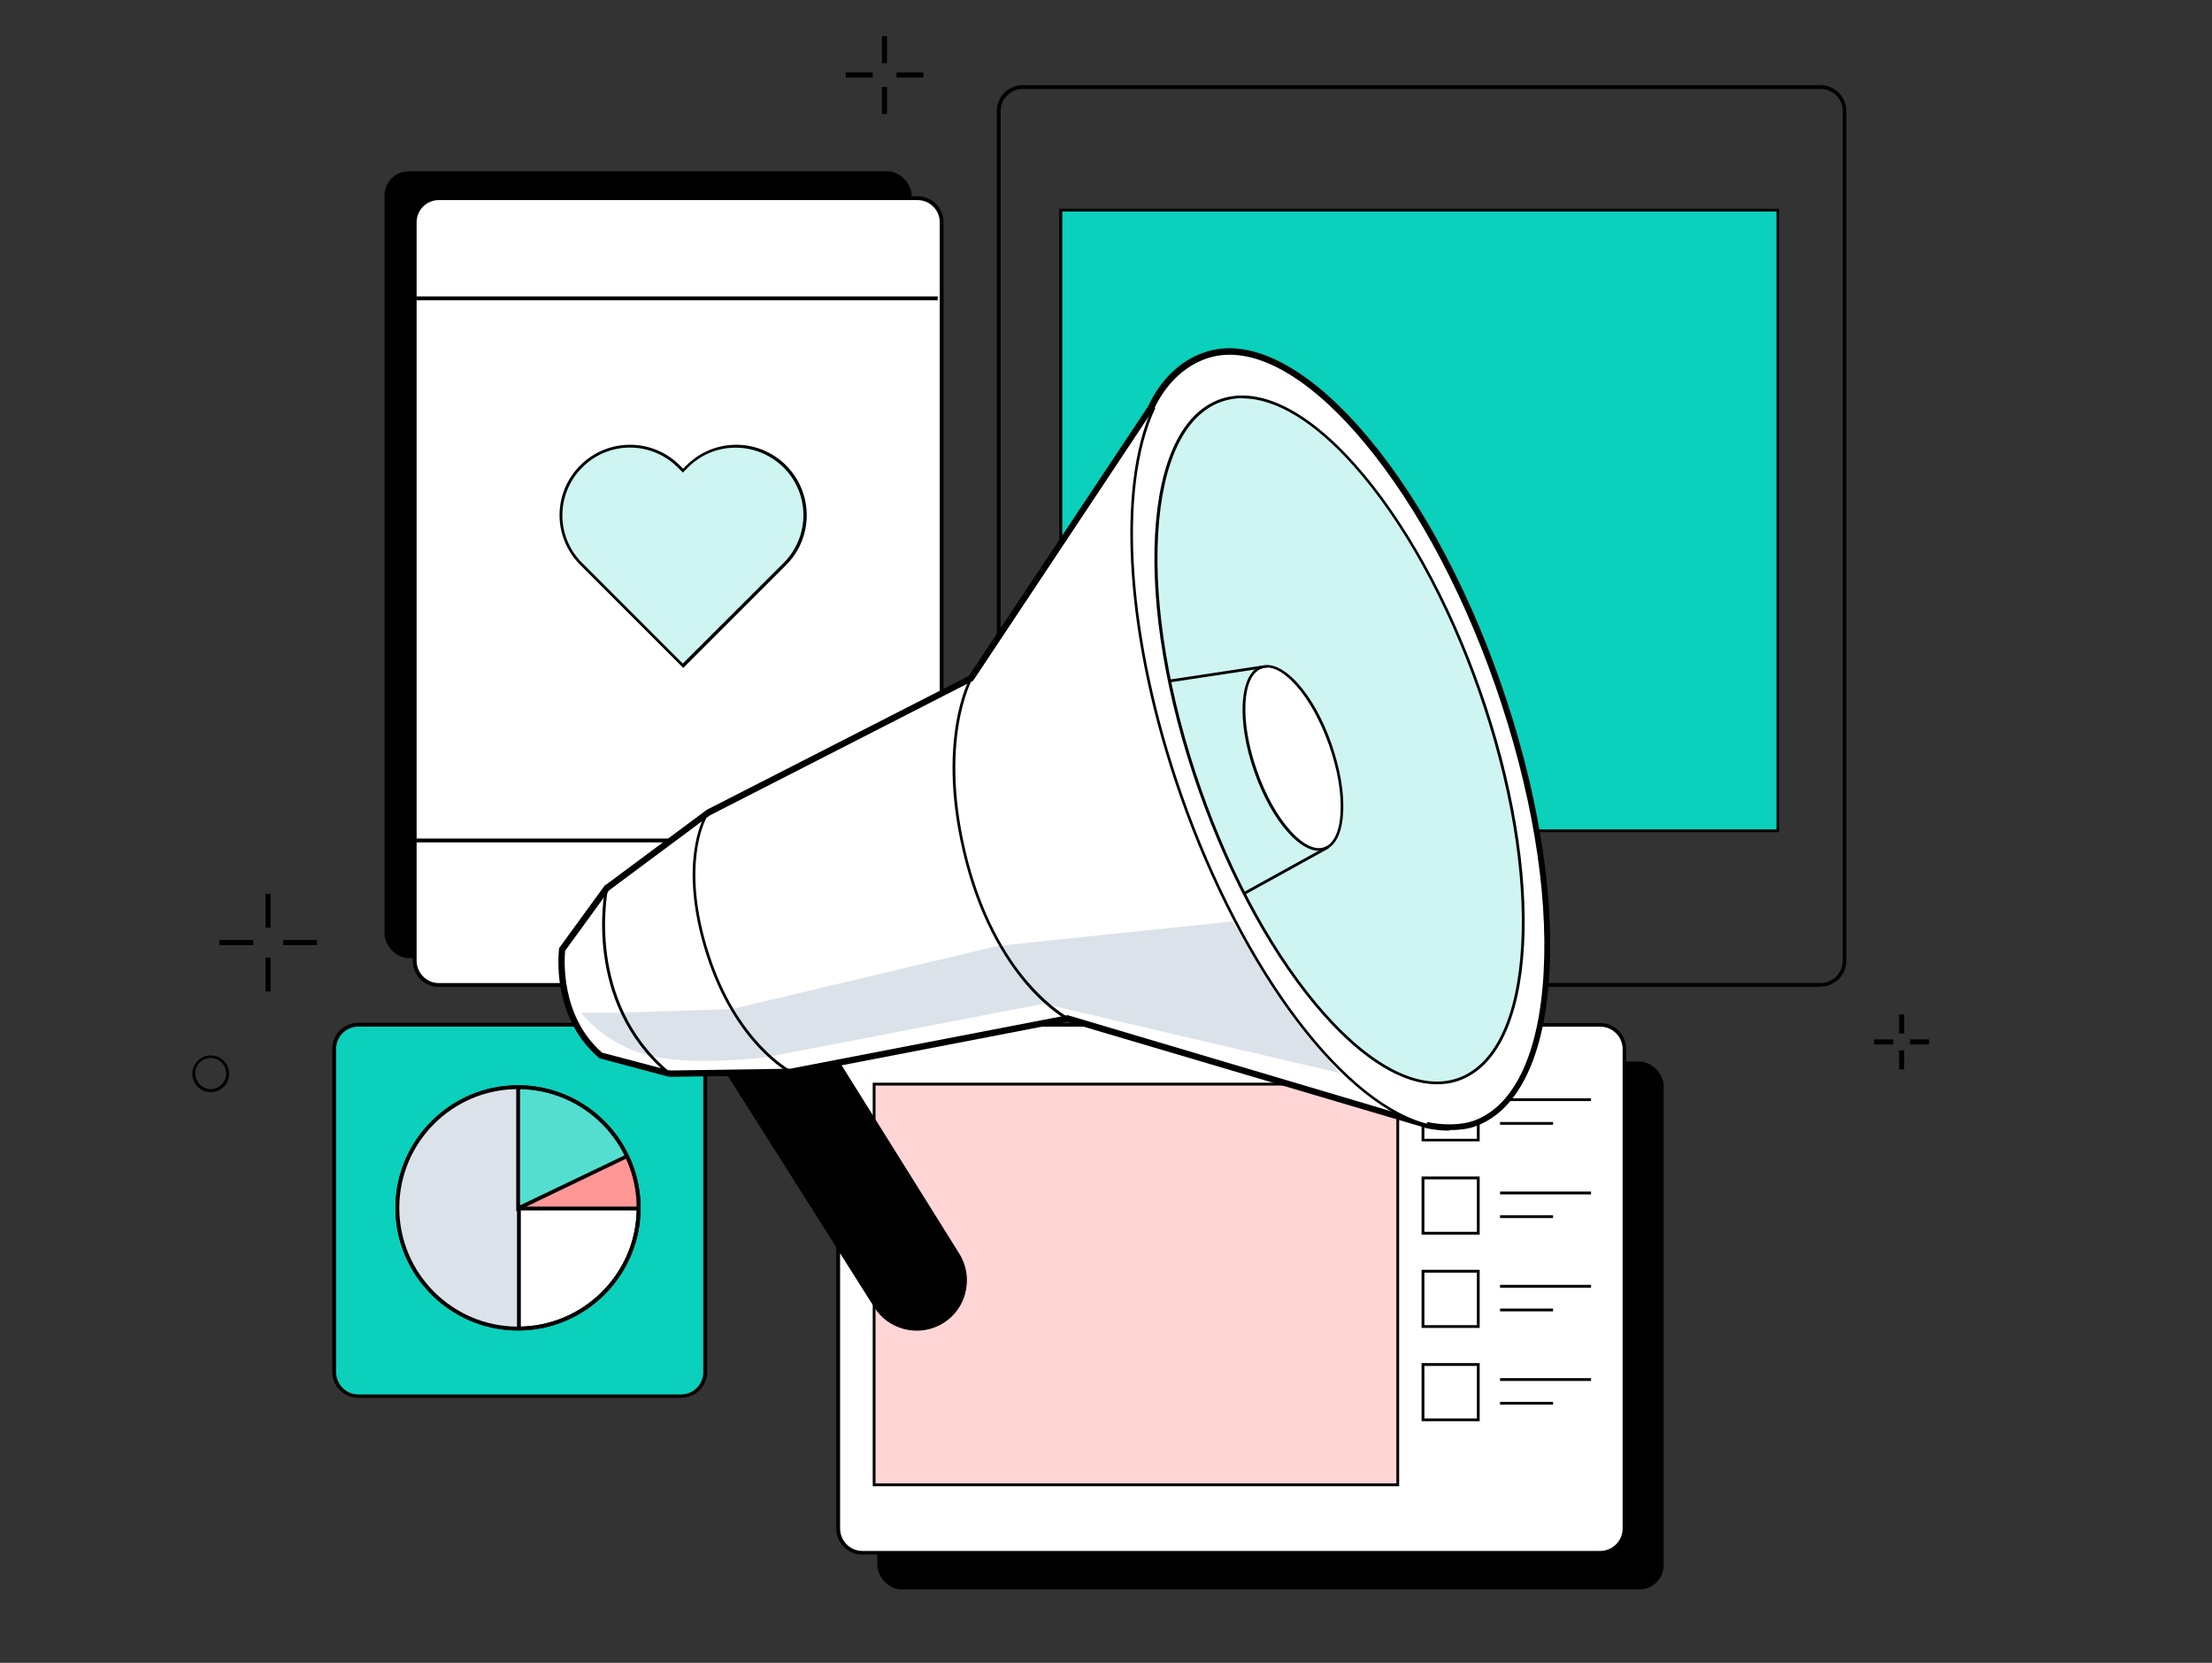
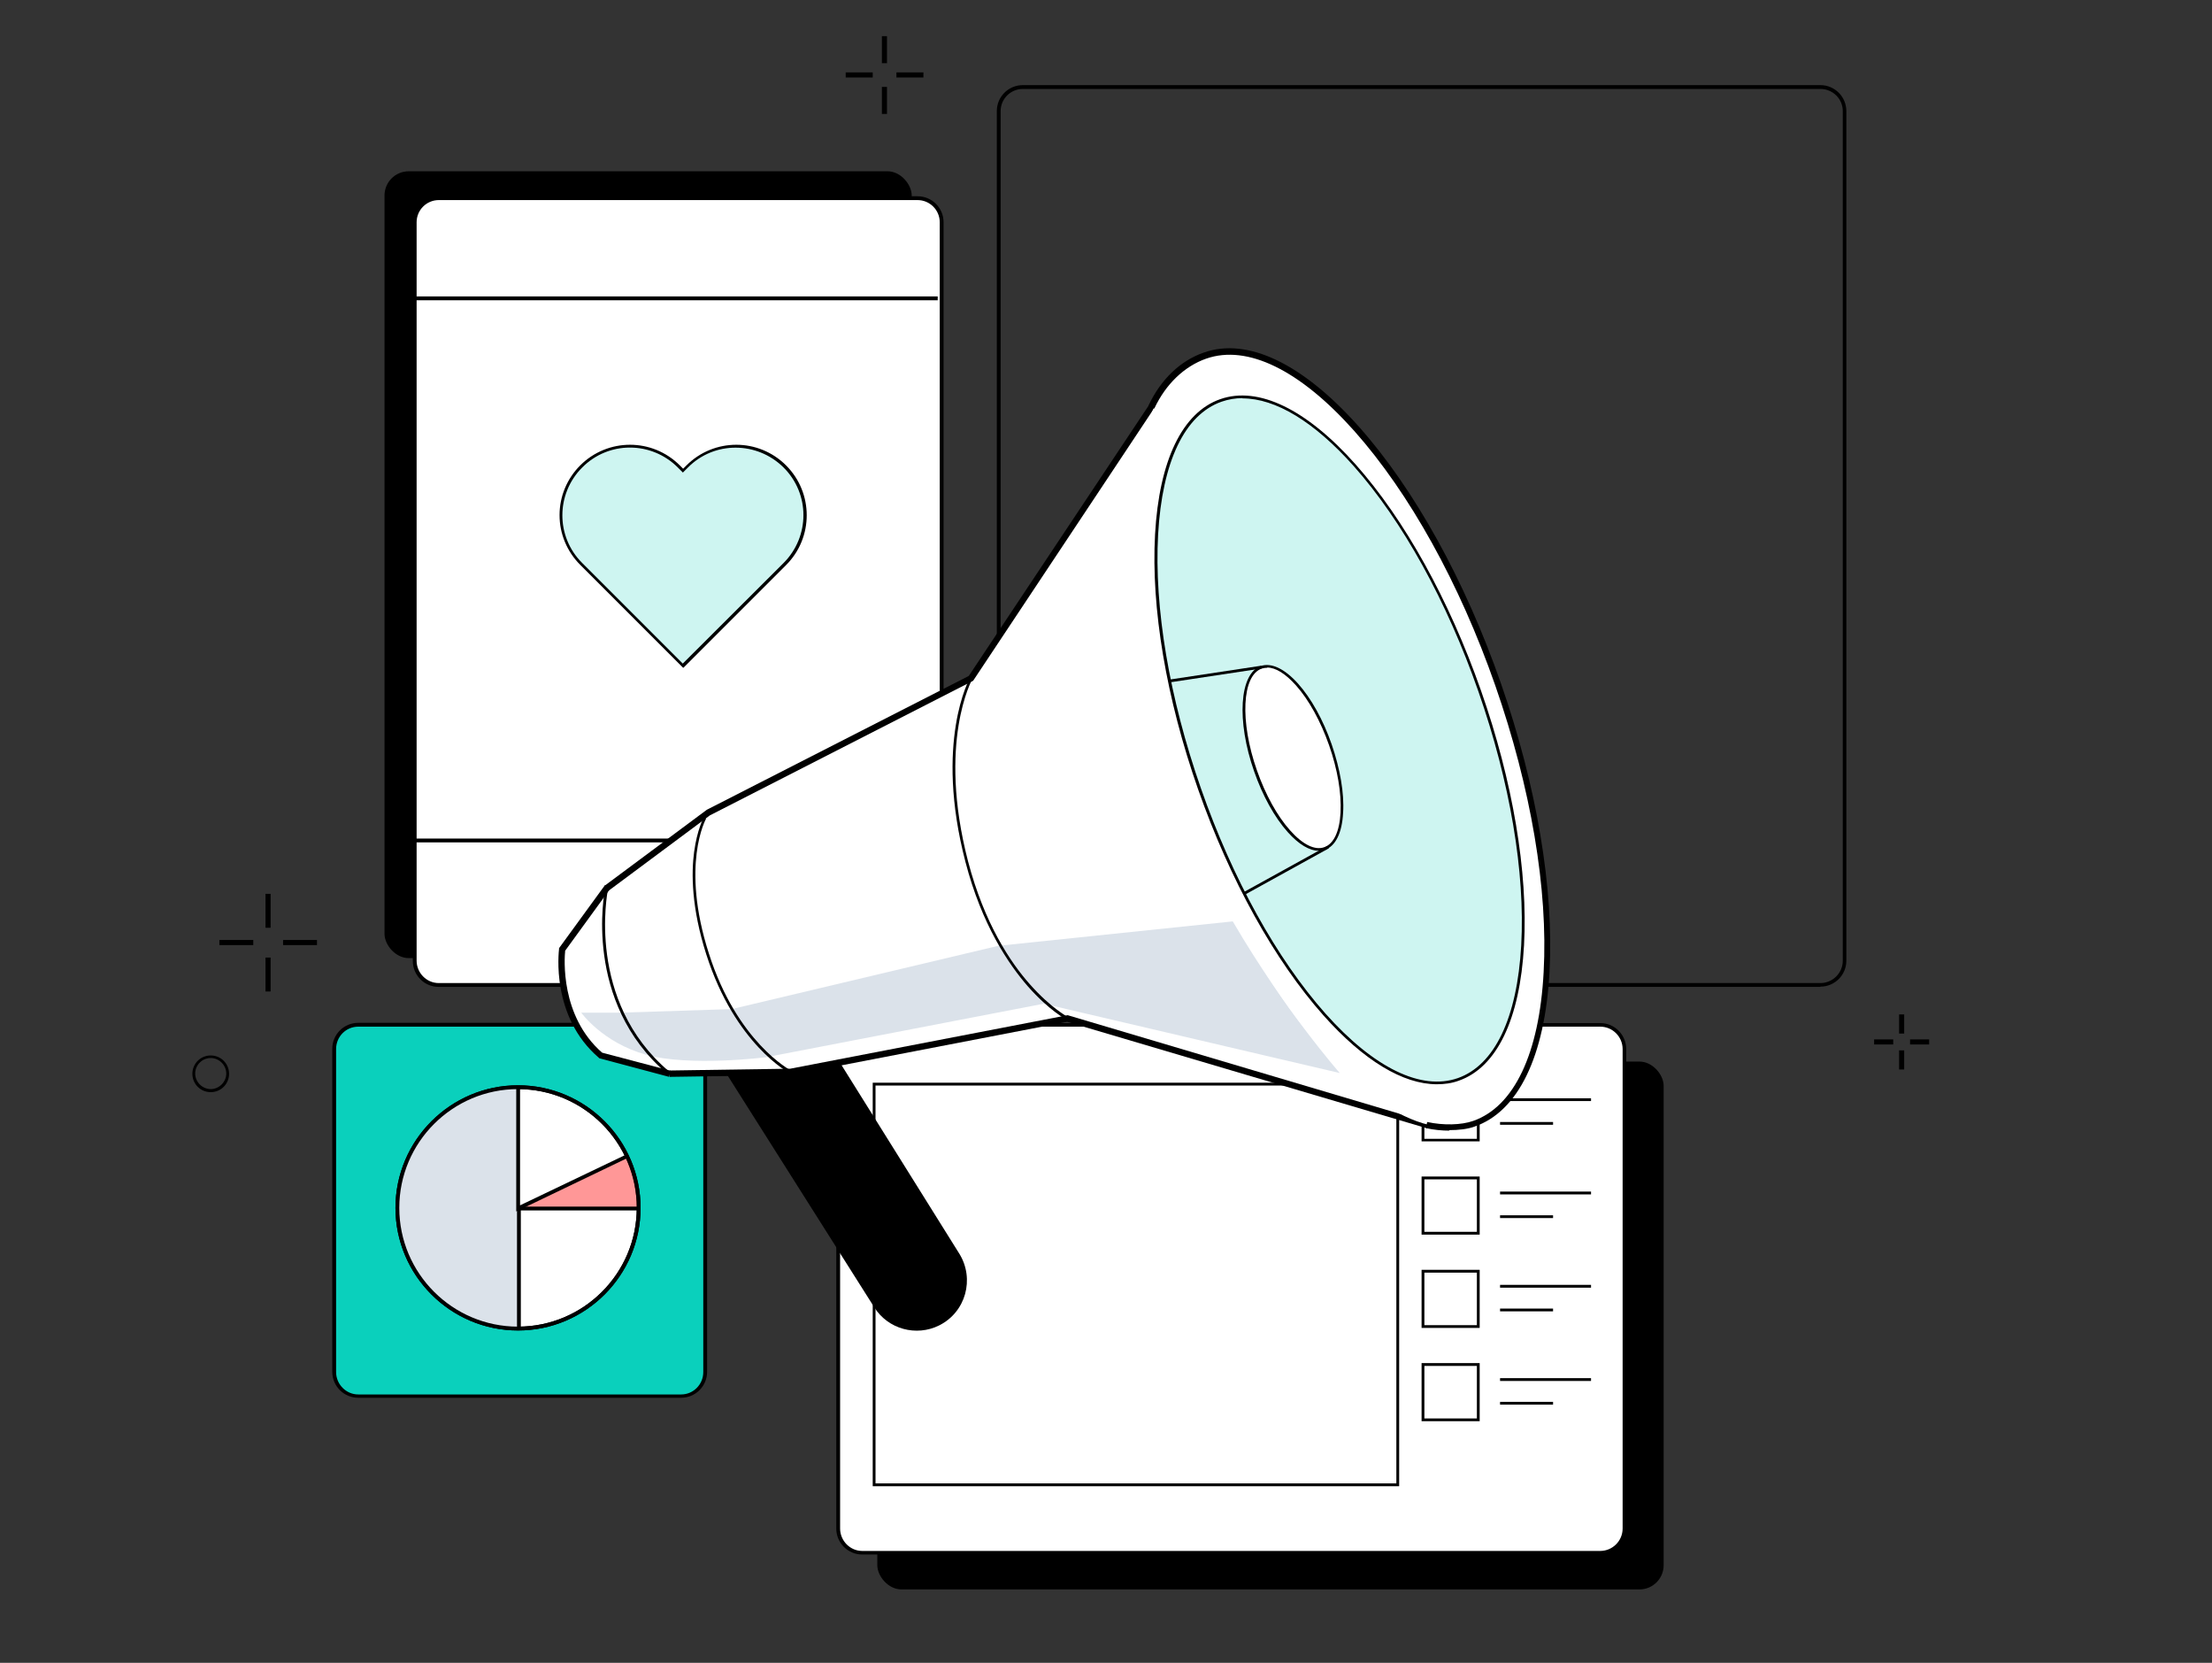
<svg xmlns="http://www.w3.org/2000/svg" id="Layer_1" version="1.1" viewBox="0 0 868.1 652.4">
  <rect x="0" y="0" width="868.1" height="652.4" fill="#333333" stroke="none" />
  <defs>
    <style>.st0{fill:#dbe2ea}.st3{fill:#fff}.st4,.st5{fill:#0ad0bc}.st5{opacity:.2}</style>
  </defs>
  <rect width="308.6" height="207.1" x="344.3" y="416.5" rx="9.5" ry="9.5" />
  <path d="M714.4 387.2h-313c-5.7 0-10.2-4.6-10.2-10.2V43.6c0-5.7 4.6-10.2 10.2-10.2h313c5.7 0 10.2 4.6 10.2 10.2v333.3c0 5.7-4.6 10.2-10.2 10.2Zm-313-352.3c-4.8 0-8.7 3.9-8.7 8.7v333.3c0 4.8 3.9 8.8 8.7 8.8h313c4.8 0 8.8-3.9 8.8-8.8V43.6c0-4.8-3.9-8.7-8.8-8.7h-313Z" />
  <rect width="206.9" height="308.7" x="150.9" y="67.2" rx="9.5" ry="9.5" />
  <rect width="206.9" height="308.7" x="162.7" y="77.7" class="st3" rx="9.5" ry="9.5" />
  <path d="M360.1 387.2H172.2c-5.7 0-10.2-4.6-10.2-10.2V87.2c0-5.7 4.6-10.2 10.2-10.2h187.9c5.7 0 10.2 4.6 10.2 10.2v289.7c0 5.7-4.6 10.2-10.2 10.2ZM172.2 78.5c-4.8 0-8.7 3.9-8.7 8.7v289.7c0 4.8 3.9 8.8 8.7 8.8h187.9c4.8 0 8.7-3.9 8.7-8.8V87.2c0-4.8-3.9-8.7-8.7-8.7H172.2Z" />
  <rect width="145.7" height="145.7" x="131.1" y="402" class="st4" rx="9.5" ry="9.5" />
  <path d="M267.3 548.4H140.6c-5.7 0-10.2-4.6-10.2-10.2V411.5c0-5.7 4.6-10.2 10.2-10.2h126.7c5.7 0 10.2 4.6 10.2 10.2v126.7c0 5.7-4.6 10.2-10.2 10.2ZM140.6 402.8c-4.8 0-8.7 3.9-8.7 8.8v126.7c0 4.8 3.9 8.8 8.7 8.8h126.7c4.8 0 8.7-3.9 8.7-8.8V411.6c0-4.8-3.9-8.8-8.7-8.8H140.6Z" />
  <rect width="308.6" height="207.1" x="328.9" y="402" class="st3" rx="9.5" ry="9.5" />
  <path d="M628 609.9H338.4c-5.7 0-10.2-4.6-10.2-10.2V411.6c0-5.7 4.6-10.2 10.2-10.2H628c5.7 0 10.2 4.6 10.2 10.2v188.1c0 5.7-4.6 10.2-10.2 10.2ZM338.4 402.8c-4.8 0-8.7 3.9-8.7 8.8v188.1c0 4.8 3.9 8.8 8.7 8.8H628c4.8 0 8.8-3.9 8.8-8.8V411.6c0-4.8-3.9-8.8-8.8-8.8H338.4ZM162.5 116.3H368v1.5H162.5zm0 212.7H368v1.5H162.5z" />
-   <path d="M416.3 82.5h281.4v243.4H416.3z" class="st4" />
-   <path d="M698.2 326.5H415.7V81.9h282.5v244.5Zm-281.3-1.1h280.3V83H416.9v242.3Z" />
-   <path d="M343 425.4h205.5v157.2H343z" style="fill:#ff3131;opacity:.2" />
  <path d="M549.1 583.1H342.5V424.8h206.6v158.3ZM343.6 582H548V425.9H343.6V582Zm237.1-134.2h-22.8V425h22.8v22.8Zm-21.7-1h20.6v-20.6H559v20.6Zm29.7-15.9h35.7v1.1h-35.7zm0 9.3h20.8v1.1h-20.8zm-8 44.2h-22.8v-22.8h22.8v22.8Zm-21.7-1.1h20.6v-20.6H559v20.6Zm29.7-15.8h35.7v1.1h-35.7zm0 9.3h20.8v1.1h-20.8zm-8 44.2h-22.8v-22.8h22.8V521Zm-21.7-1.1h20.6v-20.6H559v20.6Zm29.7-15.8h35.7v1.1h-35.7zm0 9.3h20.8v1.1h-20.8zm-8 44.2h-22.8v-22.8h22.8v22.8Zm-21.7-1.1h20.6v-20.6H559v20.6Zm29.7-15.8h35.7v1.1h-35.7zm0 9.3h20.8v1.1h-20.8z" />
  <path d="m452.3 158.3-71.5 107.6-103.2 52.6-39.9 29.7-.8.8-17.2 23.6s-2.9 25.1 15.7 41.1l26.4 7.1h.6c0 .1 47.5-.6 47.5-.6l108.7-21 141.5 42-107.8-283Z" class="st3" />
  <path d="m391.7 371.1-104.5 24.8-43.3 1.4h-15.8s8.3 11.7 25.4 16.5c17.2 4.8 47.1 1 47.1 1l109-21L525.8 421s-21.3-24.1-42-59.5l-92.2 9.6Z" class="st0" />
  <path d="m238.8 349.5-1.5-2 40.1-29.8 102.8-52.5 71.4-107.3 2 1.3-71.7 107.9-103.3 52.8-39.8 29.6zm321.3 93.2-141.3-41.8-108.4 20.9h-.1l-47.5.7V420l47.3-.7 108.9-21 141.8 42.1-.7 2.3z" />
  <ellipse cx="525.8" cy="290.3" class="st3" rx="65.9" ry="159.7" transform="rotate(-19.3 525.214 290.204)" />
-   <path d="M561.6 442.3c-33.8-7.2-74.3-60.7-98.6-130.1-21.3-60.8-25.4-120.7-10.6-152.6l1 .5c-14.8 31.6-10.6 91.2 10.6 151.8 24.2 69.1 64.4 122.3 97.8 129.4l-.2 1.1Z" />
  <path d="M568.9 443.6c-3 0-6.2-.3-9.3-1l.5-2.4c6.4 1.4 13.4 1.2 18-.4 16.1-5.6 26-26.4 27.7-58.4 1.8-32.4-5-72.4-19-112.5-14-40.1-33.7-75.5-55.3-99.8-21.4-24-42-34-58.1-28.4-8.6 3-15.9 10-20.4 19.6l-2.3-1.1c4.8-10.3 12.5-17.7 21.8-20.9 17.1-6 38.7 4.3 60.8 29.1 21.8 24.5 41.6 60.2 55.7 100.6 14.1 40.4 20.9 80.7 19.1 113.4-1.8 33.1-12.3 54.7-29.4 60.6-2.7 1-6.3 1.4-10.1 1.4Z" />
  <ellipse cx="525.8" cy="290.3" class="st5" rx="58.3" ry="141.1" transform="rotate(-19.3 525.214 290.204)" />
  <path d="M563.9 425.4c-13.3 0-28.7-9.3-44.5-27-19.2-21.6-36.7-53.1-49.2-88.7s-18.5-71.2-16.9-100c1.6-29 10.7-47.9 25.6-53.1 14.9-5.2 33.8 3.9 53.1 25.6 19.2 21.6 36.7 53.1 49.2 88.7s18.5 71.2 16.9 100c-1.6 29-10.7 47.9-25.6 53.1-2.7 1-5.6 1.4-8.6 1.4Zm-76.2-269.2c-2.9 0-5.7.5-8.3 1.4-14.5 5.1-23.3 23.6-24.9 52.1-1.6 28.7 4.4 64.1 16.8 99.6s29.8 66.9 48.9 88.4c19 21.3 37.5 30.3 51.9 25.3 14.5-5.1 23.3-23.6 24.9-52.1 1.6-28.7-4.4-64.1-16.8-99.6s-29.8-66.9-48.9-88.4c-15.6-17.5-30.7-26.6-43.7-26.6Z" />
  <ellipse cx="507.5" cy="297.4" class="st3" rx="15.6" ry="37.7" transform="rotate(-19.3 506.803 297.058)" />
  <path d="M517.6 333.8c-3.7 0-7.9-2.5-12.2-7.3-5.2-5.8-9.9-14.3-13.2-23.8-7-19.9-5.8-38.4 2.6-41.4 4.1-1.4 9.3 1 14.6 6.9 5.2 5.8 9.9 14.3 13.2 23.8 3.3 9.6 5 19.1 4.5 26.9-.4 7.9-3 13.1-7.1 14.5-.8.3-1.6.4-2.4.4ZM497.3 262c-.7 0-1.4.1-2.1.3-7.8 2.7-8.7 20.7-1.9 40 3.3 9.4 7.9 17.8 13 23.5 5 5.6 9.7 7.9 13.4 6.6 3.7-1.3 6-6.1 6.4-13.6.4-7.6-1.2-17-4.5-26.4-3.3-9.4-7.9-17.8-13-23.5-4.1-4.6-8-7-11.3-7Z" />
  <path d="m459.315 266.58 35.694-5.398.165 1.087-35.694 5.399zm28.99 83.319 32.655-18.027.532.963-32.655 18.027zM329.7 417l46.8 74.9c6.1 9.9 2.5 22.9-7.9 28.1-9 4.5-20.1 1.5-25.5-7.1L285 421.1l26.3-.6 18.4-3.5Zm-67.1 5.5-27.4-7.3-.2-.2c-18.9-16.2-15.7-41.6-15.6-42.7v-.3l18-24.7 2 1.5-17.6 24.2c-.3 2.9-2 25.6 14.5 40l26.9 7.1-.6 2.4Z" />
  <path d="M261.8 421.2c-33.2-28.1-24.5-71.6-24.4-72l1.1.2c0 .4-8.7 43.3 24.1 71l-.7.8Zm48.2-.1c-.2-.1-21.5-11.3-32.8-46.6-5.9-18.4-5.9-32-4.8-40.2 1.2-8.9 3.7-13.4 3.8-13.6l.9.5c-.1.2-10.1 18.1 1.1 52.9 11.1 34.8 32 45.8 32.2 45.9l-.5 1Zm108.7-21c-.3-.1-7-3.7-15.3-13.1-7.6-8.7-18.1-24.2-24.5-48.8-12.3-47.1 1.6-72 1.8-72.3l.9.5c-.1.2-13.8 24.8-1.7 71.5 6.4 24.4 16.7 39.8 24.3 48.3 8.2 9.3 14.9 12.8 15 12.9l-.5 1Z" />
  <circle cx="203.3" cy="473.9" r="47.4" class="st3" />
  <path d="M203.3 522c-26.5 0-48.1-21.6-48.1-48.1s21.6-48.1 48.1-48.1 48.1 21.6 48.1 48.1-21.6 48.1-48.1 48.1Zm0-94.7c-25.7 0-46.6 20.9-46.6 46.6s20.9 46.6 46.6 46.6 46.6-20.9 46.6-46.6-20.9-46.6-46.6-46.6Z" />
  <path d="M203.2 426.5c-26.1 0-47.2 21.2-47.2 47.4s21.1 47.3 47.2 47.4v-94.7Z" class="st0" />
  <path d="m245.8 453.5-42.1 20.7h46.4s.5-10.9-4.3-20.7Z" style="opacity:.5;fill:#ff3131" />
-   <path d="M203.4 426.3v48.3l42.6-21.2s-8.6-25.3-42.6-27Z" style="opacity:.7;fill:#0ad0bc" />
  <path d="M203.3 522c-26.5 0-48.1-21.6-48.1-48.1s21.6-48.1 48.1-48.1 48.1 21.6 48.1 48.1-21.6 48.1-48.1 48.1Zm0-94.7c-25.7 0-46.6 20.9-46.6 46.6s20.9 46.6 46.6 46.6 46.6-20.9 46.6-46.6-20.9-46.6-46.6-46.6Z" />
  <path d="M202.6 475.3v-48.8h1.5v46.4l41.2-19.7.6 1.3-43.3 20.8z" />
  <path d="M204.4 520.8h-1.5v-47.4h48.2v1.5h-46.7v45.9z" />
  <path d="M307.9 182.9c-10.6-10.6-27.7-10.6-38.3 0l-1.6 1.6-1.6-1.6c-10.6-10.6-27.7-10.6-38.3 0-10.6 10.6-10.6 27.7 0 38.3l39.9 39.9 39.9-39.9c10.6-10.6 10.6-27.7 0-38.3Z" class="st5" />
  <path d="m268 261.9-.4-.4-39.9-39.9c-5.2-5.2-8.1-12.2-8.1-19.5s2.9-14.3 8.1-19.5c10.8-10.8 28.3-10.8 39.1 0l1.3 1.3 1.3-1.3c10.8-10.8 28.3-10.8 39.1 0s10.8 28.3 0 39.1L268.2 262Zm-.1-1.5 39.6-39.5c10.4-10.4 10.4-27.2 0-37.5s-27.2-10.4-37.5 0l-2 2-2-2c-10.4-10.4-27.2-10.4-37.5 0-10.4 10.4-10.4 27.2 0 37.5l39.5 39.5Zm-163.7 90.3h2V364h-2zm0 25h2V389h-2zm6.9-6.9h13.3v2h-13.3zm-25 0h13.3v2H86.1zm260-354.6h2v10.6h-2zm0 19.9h2v10.6h-2zm5.7-5.7h10.6v2h-10.6zm-19.9 0h10.6v2h-10.6zM82.7 428.5c-4 0-7.2-3.2-7.2-7.2s3.2-7.2 7.2-7.2 7.2 3.2 7.2 7.2-3.2 7.2-7.2 7.2Zm0-13.4c-3.4 0-6.1 2.8-6.1 6.1s2.8 6.1 6.1 6.1 6.1-2.8 6.1-6.1-2.8-6.1-6.1-6.1ZM745.3 398h2v7.5h-2zm0 14.1h2v7.5h-2zm4.3-4.3h7.5v2h-7.5zm-14.1 0h7.5v2h-7.5z" />
</svg>